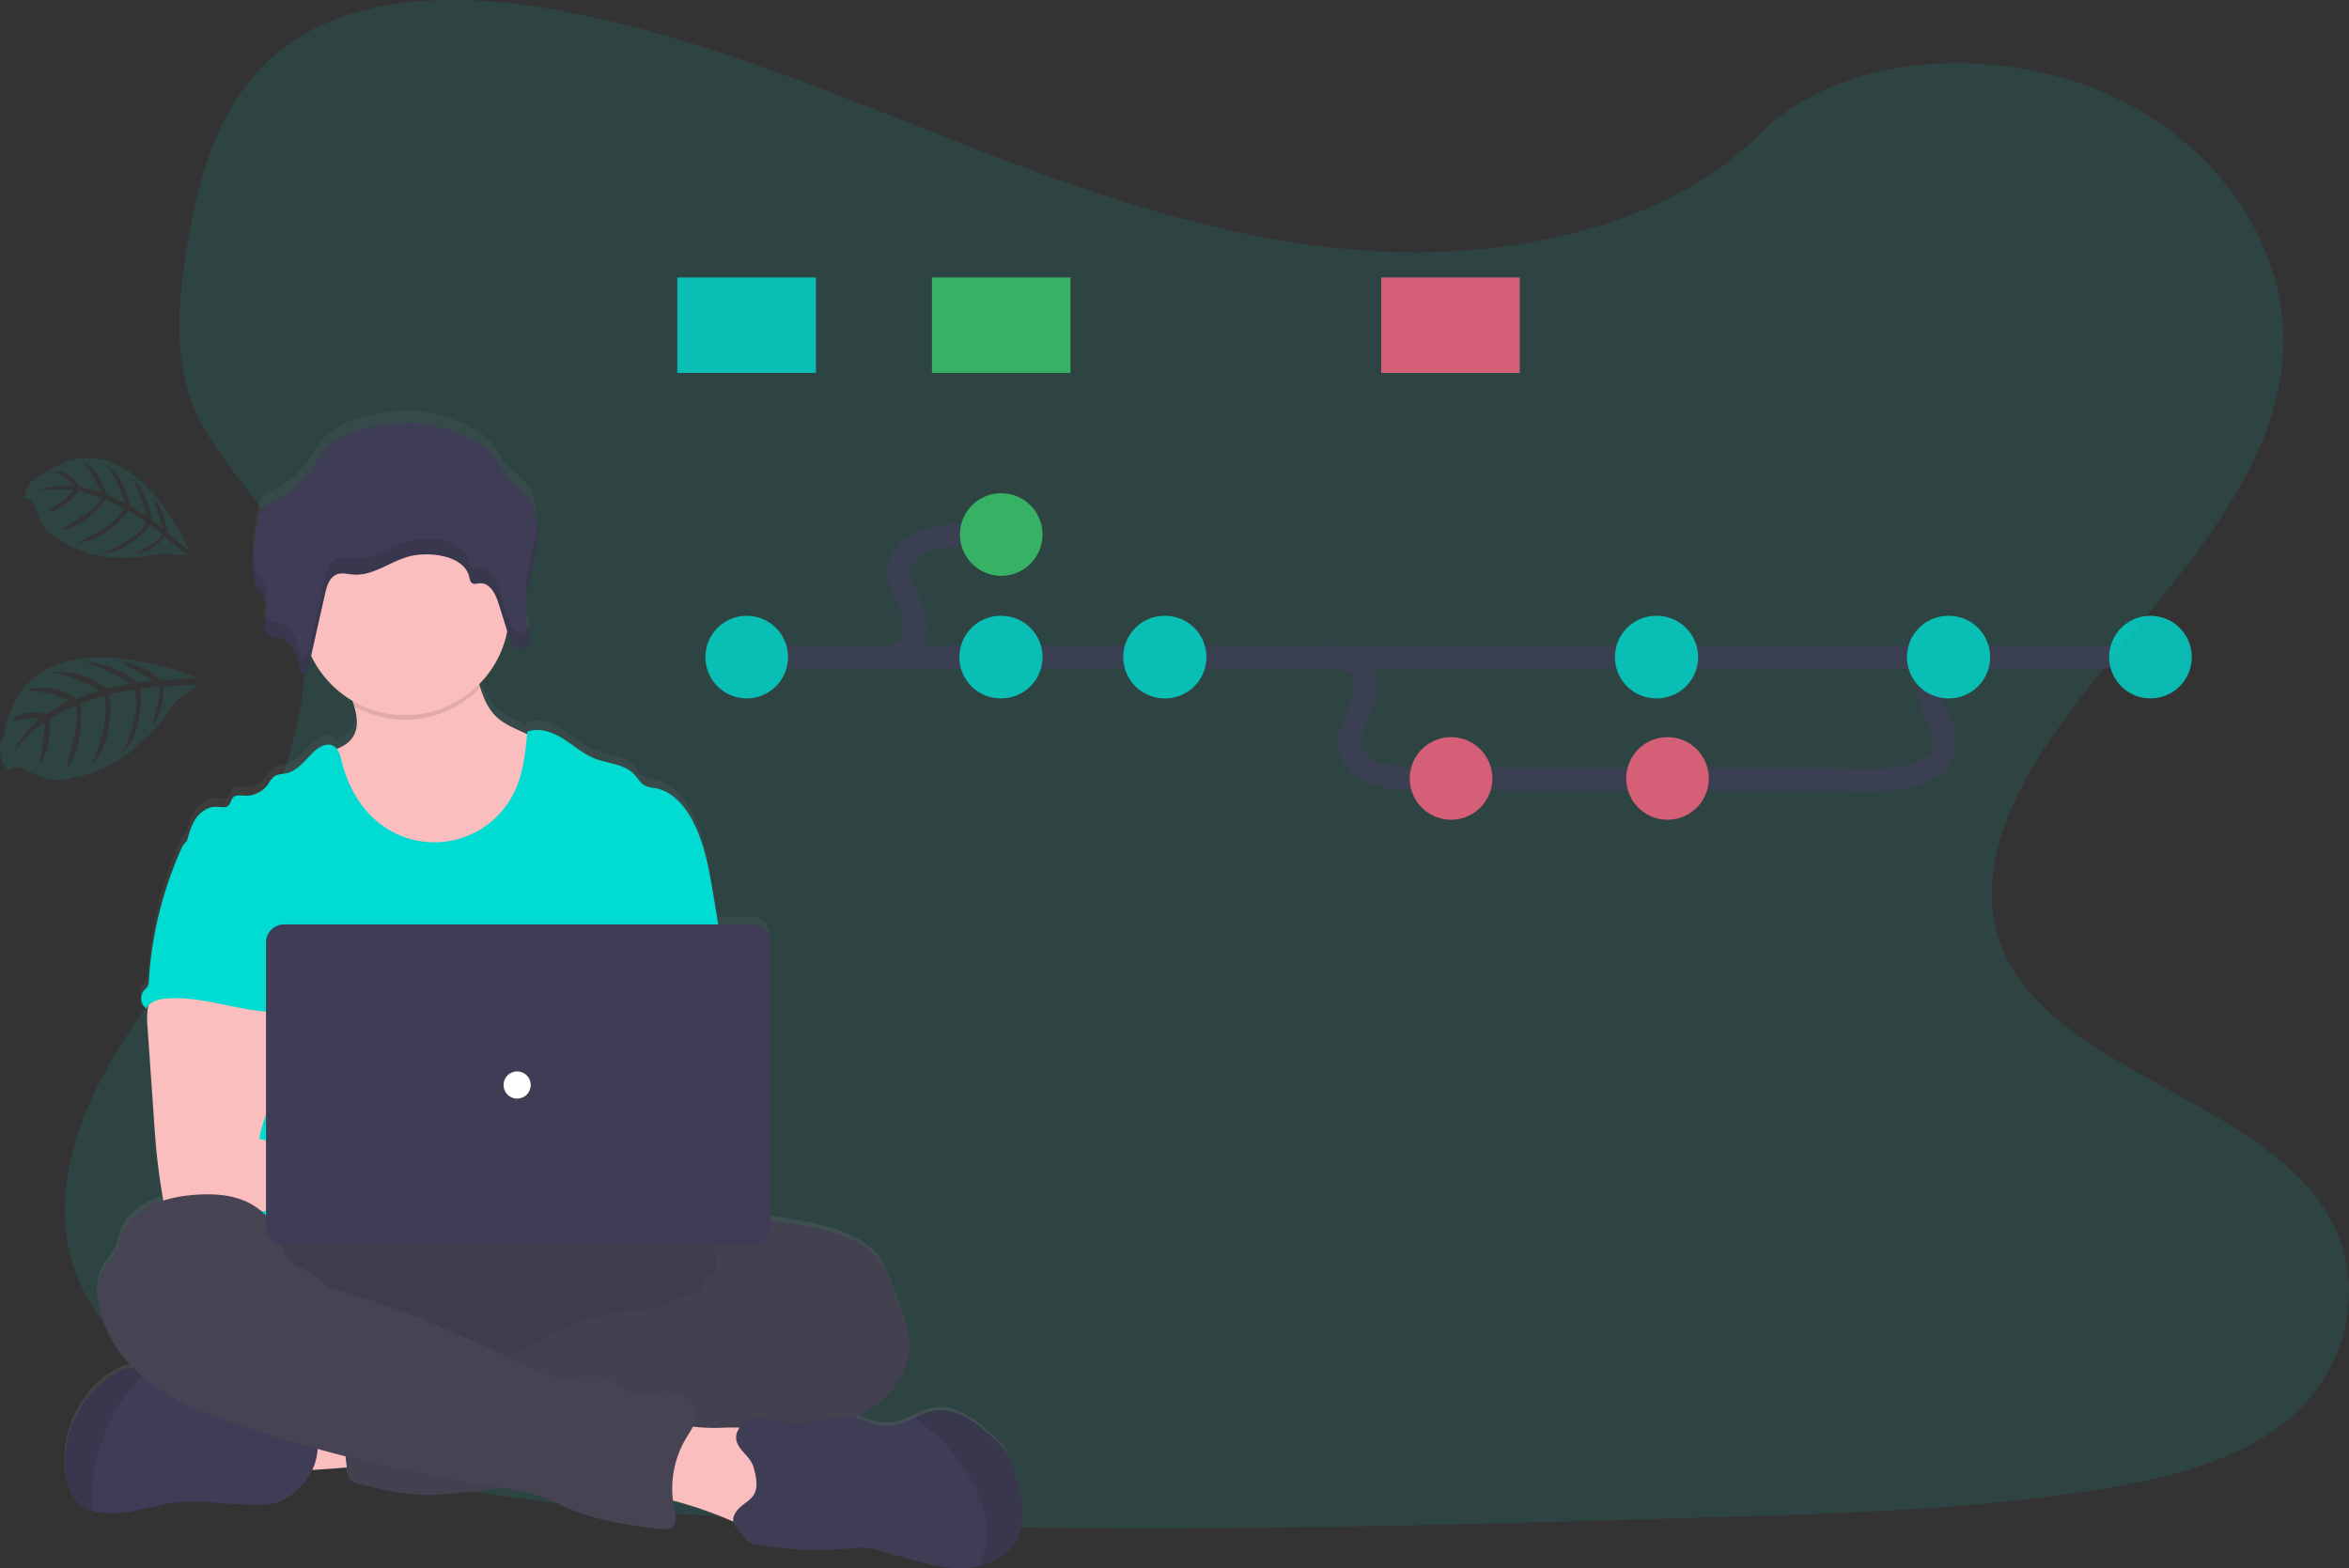
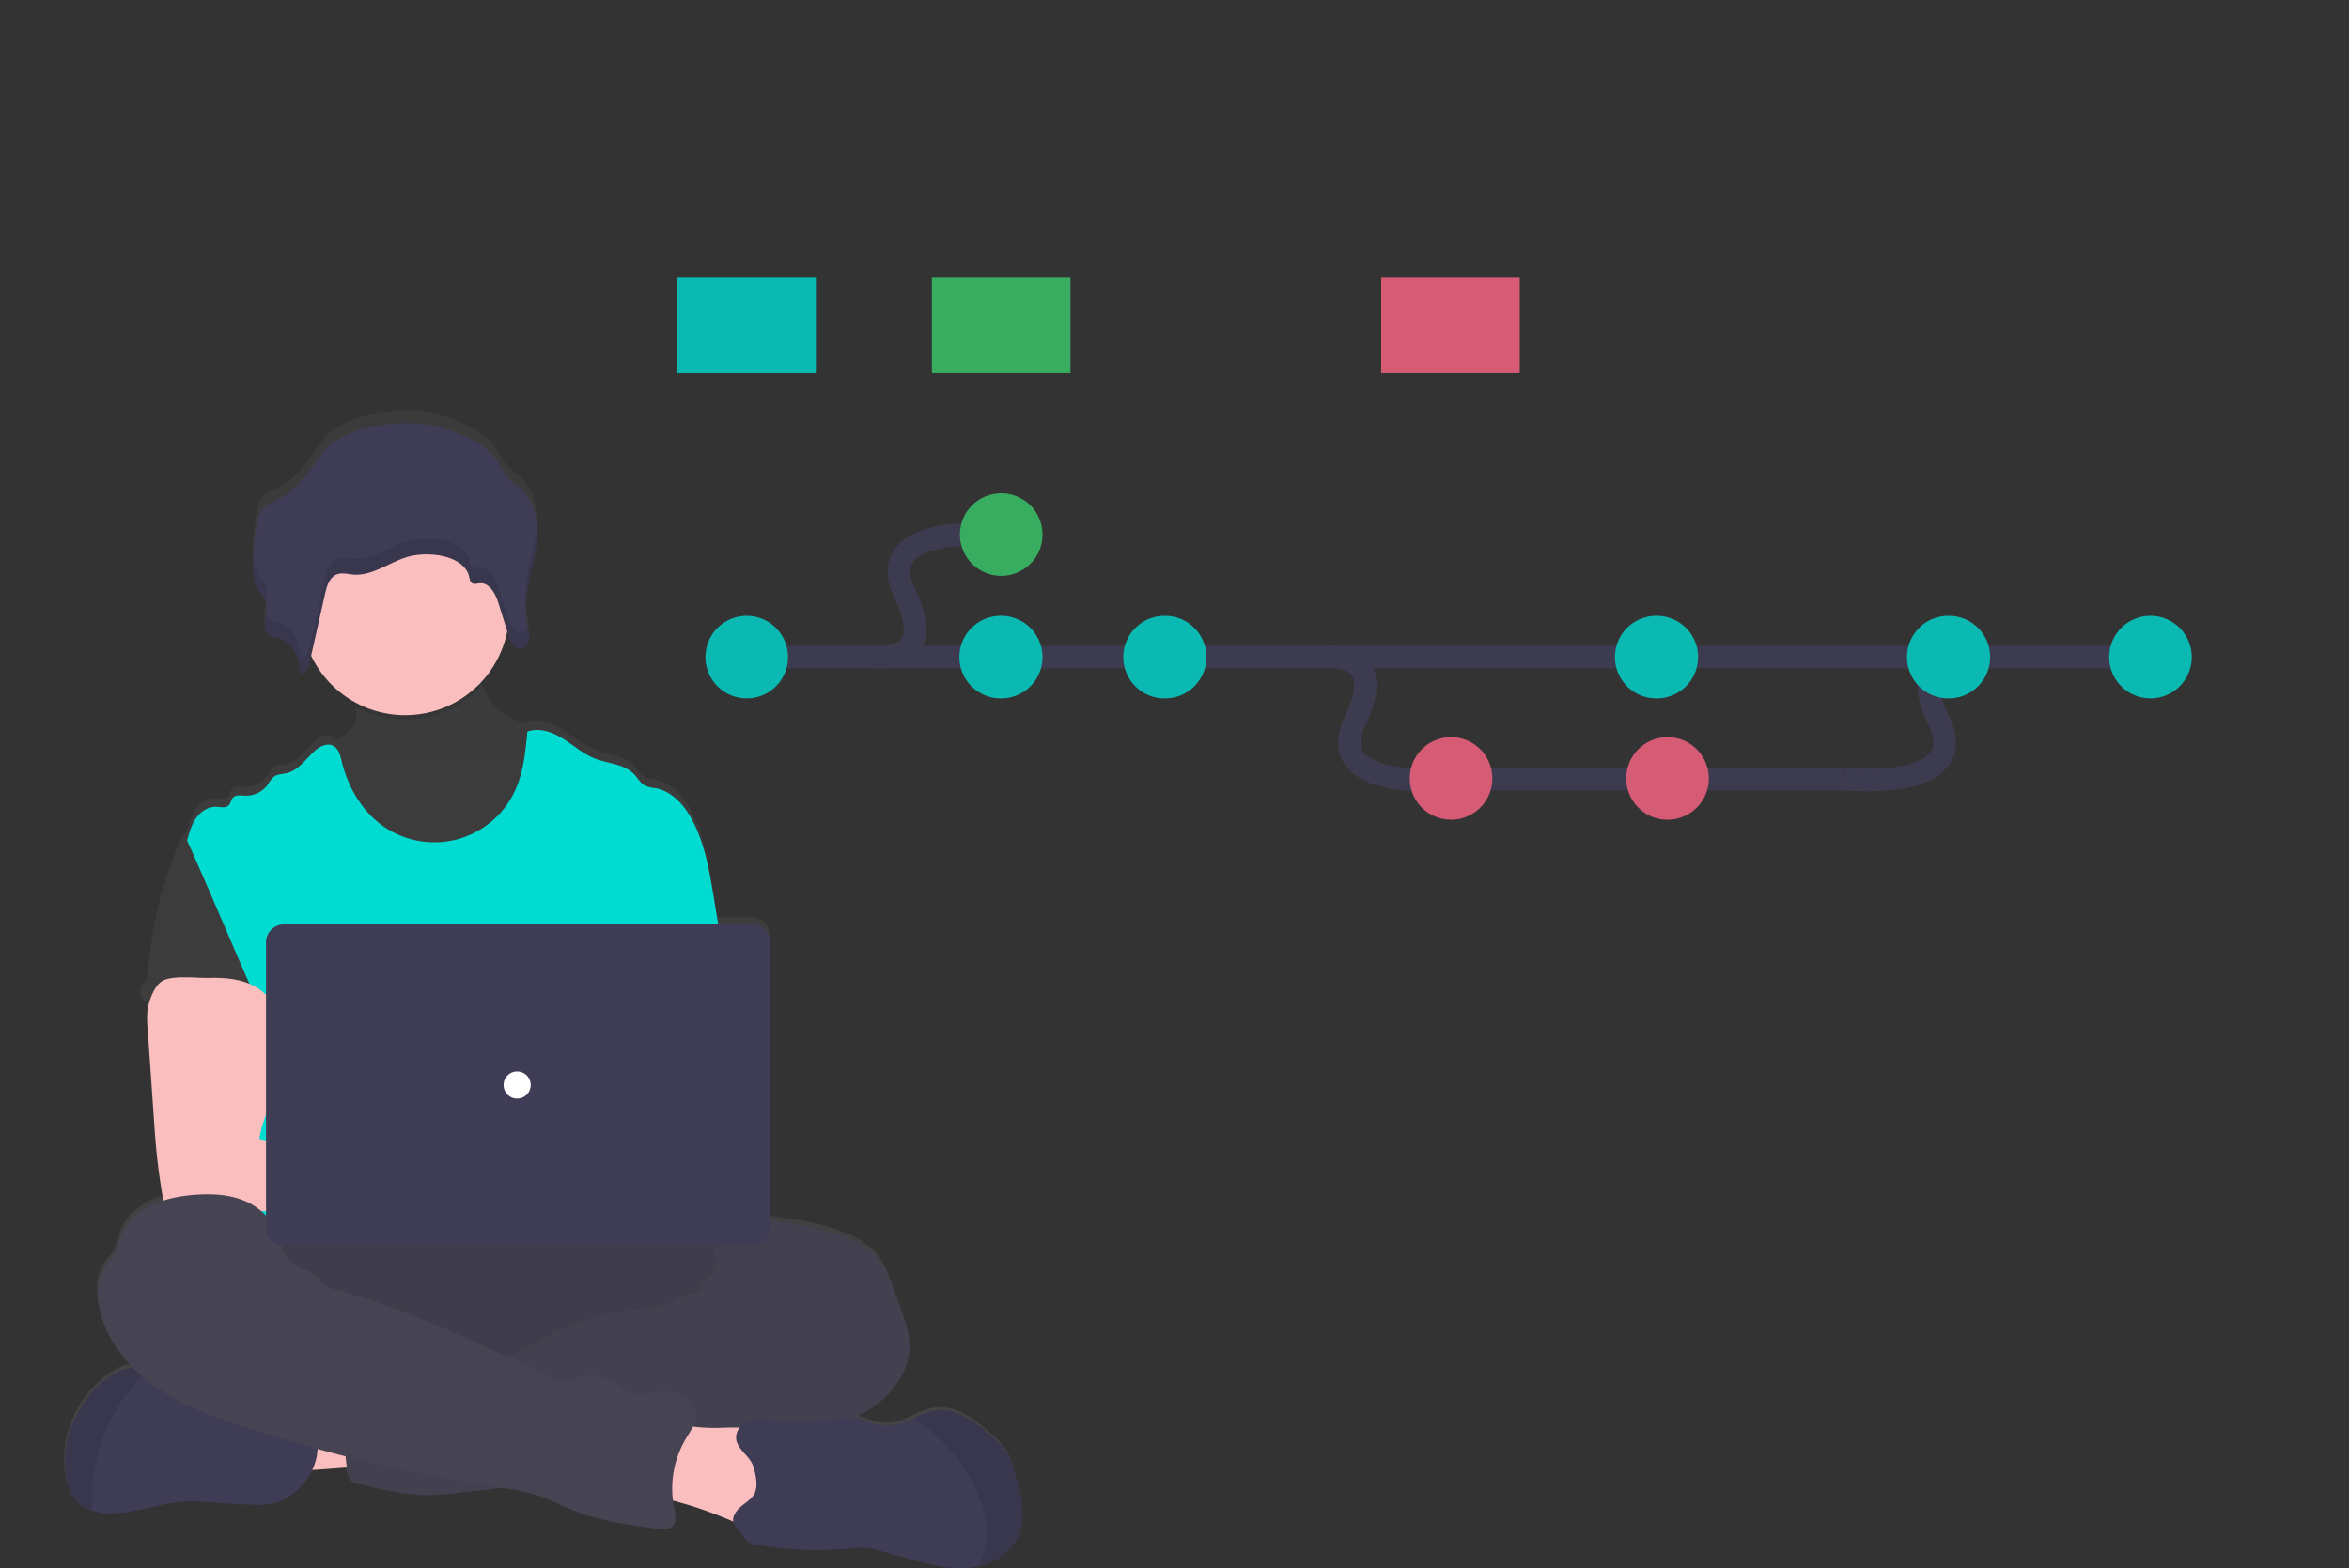
<svg xmlns="http://www.w3.org/2000/svg" width="313" height="209">
  <rect width="100%" height="100%" fill="#333333" stroke="none" />
  <defs>
    <linearGradient x1="50.023%" y1="100.006%" x2="50.023%" y2="-.009%" id="a">
      <stop stop-color="gray" stop-opacity=".25" offset="0%" />
      <stop stop-color="gray" stop-opacity=".12" offset="54%" />
      <stop stop-color="gray" stop-opacity=".1" offset="100%" />
    </linearGradient>
  </defs>
  <g fill="none" fill-rule="evenodd">
-     <path d="M185.479 33.582c-19.511-.679-38.094-6.976-55.842-13.867-17.748-6.891-35.32-14.527-54.365-18.178C63.023-.81 49.017-1.143 39.147 5.423c-9.497 6.33-12.566 17.228-14.218 27.348-1.24 7.618-1.972 15.63 1.432 22.76 2.36 4.95 6.554 9.11 9.454 13.851 10.088 16.496 2.958 36.838-7.977 52.944-5.125 7.555-11.076 14.772-15.034 22.808-3.959 8.037-5.789 17.258-2.328 25.464 3.434 8.139 11.613 14.241 20.47 18.536 17.995 8.724 39.192 11.223 59.88 12.637 45.769 3.132 91.786 1.776 137.677.419 16.985-.503 34.042-1.013 50.75-3.638 9.279-1.459 18.86-3.775 25.595-9.345 8.55-7.094 10.669-19.106 4.941-27.999-9.611-14.919-36.177-18.627-42.903-34.637-3.699-8.812.1-18.63 5.472-26.802 11.529-17.536 30.85-32.916 31.869-52.96.7-13.764-8.589-27.55-22.951-34.064-15.056-6.828-35.93-5.968-47.03 5.333-11.444 11.624-31.54 16.1-48.767 15.504Z" fill="#00DCD2" fill-rule="nonzero" opacity=".1" />
    <path d="M135.28 196.394c-.302-1.091-.603-2.194-1.206-3.144a10.986 10.986 0 0 0-1.975-2.161c-2.186-1.984-4.869-3.998-7.766-3.497-.896.198-1.762.514-2.574.94-.422.196-.848.392-1.282.558a6.383 6.383 0 0 1-3.865.338c-.663-.178-1.28-.498-1.935-.697a6.279 6.279 0 0 0-.95-.205 16.22 16.22 0 0 0 1.836-.967c3.25-1.99 5.843-5.586 5.481-9.433-.124-1.293-.567-2.532-1.007-3.753l-1.157-3.201c-.5-1.387-1.019-2.801-1.933-3.952-1.016-1.284-2.463-2.156-3.958-2.804-3.21-1.395-6.72-1.887-10.184-2.363l-.24-.033V124.6a2.41 2.41 0 0 0-2.413-2.411H95.6l-.603-3.684c-.573-3.5-1.167-7.063-2.78-10.213-1.055-2.062-2.734-4.031-4.998-4.435a4.837 4.837 0 0 1-1.3-.301c-.663-.326-1.025-1.05-1.534-1.583-1.315-1.377-3.452-1.398-5.213-2.11-1.555-.618-2.827-1.782-4.244-2.677-1.417-.895-3.178-1.531-4.746-.95 0 .115-.02.23-.033.34l-1.007-.463c-1.085-.504-2.191-1.02-3.063-1.845-1.118-1.055-1.715-2.454-2.18-3.94a22.017 22.017 0 0 1-.141-.467 13.996 13.996 0 0 0 3.75-7.16l.245.793c.055.178.119.353.193.524.124.332.332.626.602.854a1.056 1.056 0 0 0 .513.214.964.964 0 0 0 .374-.028 1.425 1.425 0 0 0 .904-.838c.048-.118.084-.241.106-.367.011-.076.018-.153.02-.23v-.313c0-.03 0-.1-.014-.15v-.08c0-.06-.018-.12-.03-.177-.012-.057 0-.033 0-.048-.015-.075-.034-.154-.049-.23v-.056c0-.019-.027-.124-.042-.187-.015-.064-.021-.082-.03-.124v-.018a10.361 10.361 0 0 1-.25-3.542c.18-1.56.468-3.107.862-4.627l.063-.275c.024-.105.049-.21.07-.32.048-.216.096-.433.141-.653l.109-.555.081-.495v-.063c.17-1.12.205-2.256.106-3.385-.139-1.577-.627-3.069-1.698-4.257-.756-.84-1.754-1.462-2.457-2.345-.657-.826-1.028-1.845-1.709-2.656-1.881-2.246-6.71-3.976-9.674-4.277-3.395-.344-8.879.524-11.616 2.529-1.013.738-1.706 1.809-2.412 2.821-1.296 1.885-2.767 3.766-4.845 4.824-.783.398-1.682.699-2.203 1.392a3.765 3.765 0 0 0-.588 1.562c-.4 1.963-.608 3.96-.621 5.963v.753c.006.751.166 1.493.47 2.18.048.102.103.202.16.301l.036.064c.365.52.687 1.07.965 1.642.069.16.118.329.147.5.052.442.024.89-.084 1.321 0 .067-.027.133-.04.2l-.026.129c0 .045 0 .09-.024.132-.024.13-.046.26-.064.386-.045.349-.023.703.067 1.043a1.373 1.373 0 0 0 .669.905c.172.082.354.139.543.168.19.034.382.055.57.097.24.055.472.14.69.256.208.1.404.226.582.374.087.08.17.164.25.253a4.22 4.22 0 0 1 .609.91c.216.437.388.893.515 1.363.079.28.145.564.202.847.027.127.052.253.073.377.02.124.042.25.06.374a.88.88 0 0 0 .241-.048c.443-.16.69-.676.83-1.176.023-.084.044-.166.062-.247.07-.302.142-.633.212-.95a13.979 13.979 0 0 0 5.501 6.06c.085.25.166.497.239.75.395 1.366.584 2.794-.1 3.988-.488.847-1.308 1.369-2.225 1.73a1.472 1.472 0 0 0-.497-.421c-.793-.398-1.746.084-2.412.678-1.206 1.091-2.189 2.656-3.774 3.015-.573.132-1.206.105-1.683.455a3.906 3.906 0 0 0-.78 1.025 3.587 3.587 0 0 1-3.085 1.537c-.551-.027-1.205-.154-1.582.25-.28.302-.302.778-.603 1.065-.404.397-1.068.205-1.631.18-1.074-.045-2.071.649-2.683 1.538-.612.889-.905 1.953-1.206 3.014v.018c-.078.057-.151.118-.22.184a3.189 3.189 0 0 0-.667 1.08 51.502 51.502 0 0 0-4.25 17.538c.006.295-.06.587-.193.85a4.114 4.114 0 0 1-.444.482 1.7 1.7 0 0 0-.37 1.266 1.69 1.69 0 0 0 .65 1.146c.088-.157.196-.301.323-.428a6.32 6.32 0 0 0-.084.398 10.697 10.697 0 0 0-.033 2.653c.285 4.188.574 8.373.865 12.555.081 1.185.163 2.367.271 3.548.211 2.287.513 4.565.905 6.834.018.103.039.208.066.302-2.457.78-4.643 2.19-5.562 4.546-.32.814-.464 1.7-.856 2.48-.431.857-1.14 1.54-1.61 2.379-.811 1.44-.847 3.207-.552 4.823.57 3.15 2.273 5.966 4.522 8.257h-.301a4.701 4.701 0 0 0-2.06.739c-4.757 2.779-7.476 8.742-6.484 14.186.196 1.064.537 2.143 1.248 2.954a4.674 4.674 0 0 0 2.195 1.345 7.68 7.68 0 0 0 1.619.3c3.708.303 7.299-1.416 11.016-1.56 1.231-.02 2.462.037 3.687.17 1.79.15 3.584.245 5.381.285 2.921.069 4.564-.71 6.427-2.891a7.86 7.86 0 0 0 1.137-1.791 203.02 203.02 0 0 0 4.604-.331l.018.174c.069.603.175 1.297.657 1.677.271.187.58.313.904.37 3.045.748 6.126 1.508 9.262 1.508 1.47-.03 2.94-.143 4.398-.338l5.508-.636c1.605.203 3.189.548 4.733 1.03 1.592.54 3.078 1.342 4.634 1.978 3.618 1.465 7.507 1.99 11.36 2.502.657.088 1.41.148 1.896-.301.627-.603.419-1.61.24-2.454a12.265 12.265 0 0 1-.168-1.043c2.6.685 5.144 1.568 7.61 2.64l.43.19c.127.658.733 1.182 1.315 1.89.19.3.414.577.666.827.288.187.615.304.956.344 4.067.757 8.22.945 12.34.557a12.582 12.582 0 0 1 2.543-.087c.624.085 1.24.223 1.84.413l3.487 1c2.572.736 5.204 1.48 7.872 1.315a10.136 10.136 0 0 0 1.607-.232c2.11-.49 4.076-1.667 5.09-3.563 1.431-2.578.77-5.75 0-8.583Z" fill="url(#a)" fill-rule="nonzero" />
    <path d="M37.69 195.805c-.636-1.447-1.239-3.111-.603-4.558a3.876 3.876 0 0 1 2.005-1.884 9.66 9.66 0 0 1 2.714-.669 37.832 37.832 0 0 1 8.82-.12c.215 1.694-.237 3.412-.626 5.049-.353 1.507-.555 1.73-2.11 1.809-1.008.054-9.961.907-10.2.373Z" fill="#FBBEBE" fill-rule="nonzero" />
    <path d="M64.537 186.044c23.81 0 43.111-5.398 43.111-12.058 0-6.659-19.302-12.058-43.111-12.058-23.81 0-43.111 5.399-43.111 12.058 0 6.66 19.301 12.058 43.11 12.058Z" fill="#464353" fill-rule="nonzero" />
    <path d="M64.537 186.044c23.81 0 43.111-5.398 43.111-12.058 0-6.659-19.302-12.058-43.111-12.058-23.81 0-43.111 5.399-43.111 12.058 0 6.66 19.301 12.058 43.11 12.058Z" fill="#000" fill-rule="nonzero" opacity=".1" />
-     <path d="M72.267 110.332a13.414 13.414 0 0 1-6.916 6.282 17.358 17.358 0 0 1-5.49 1.043c-2.047.093-4.136-.039-6.06-.739-2.58-.934-4.724-2.845-6.33-5.073-1.608-2.228-2.714-4.772-3.676-7.337-.506-1.336-.989-2.759-.75-4.17 1.552-.352 3.253-.87 4.054-2.248.685-1.182.495-2.599.1-3.95a20.637 20.637 0 0 0-.37-1.127c-.302-.874-1.342-2.535-.604-3.283.461-.473 2.394-.714 3.06-1.022 2.053-.946 3.946-2.315 6.201-2.764 1.951-.389 3.965-.024 5.912.38.259.037.507.127.73.262.254.215.443.497.543.814.554 1.35.88 2.843 1.326 4.25.464 1.475 1.061 2.858 2.18 3.904.871.817 1.98 1.33 3.066 1.827l2.67 1.224c.476.178.907.457 1.264.817.35.48.558 1.048.603 1.64a15.32 15.32 0 0 1-1.513 9.27Z" fill="#FBBEBE" fill-rule="nonzero" />
    <path d="M63.985 91.65a13.868 13.868 0 0 1-16.783 2.49 20.466 20.466 0 0 0-.371-1.127c-.301-.874-1.341-2.535-.603-3.283.461-.473 2.394-.714 3.06-1.022 2.053-.946 3.946-2.315 6.201-2.764 1.95-.389 3.965-.024 5.912.38.259.037.507.127.73.262.254.215.442.497.543.814.54 1.35.865 2.843 1.31 4.25Z" fill="#000" fill-rule="nonzero" opacity=".1" />
    <path d="M53.985 95.307c7.659 0 13.868-6.208 13.868-13.867 0-7.658-6.209-13.866-13.868-13.866-7.659 0-13.868 6.208-13.868 13.866 0 7.659 6.209 13.867 13.868 13.867Z" fill="#FBBEBE" fill-rule="nonzero" />
    <path d="m96.237 126.444-1.14-6.903c-.576-3.464-1.17-6.994-2.78-10.114-1.058-2.044-2.737-3.991-5-4.395a4.858 4.858 0 0 1-1.303-.301c-.663-.32-1.025-1.037-1.535-1.568-1.314-1.363-3.455-1.384-5.215-2.077-1.556-.603-2.828-1.764-4.245-2.65-1.417-.886-3.18-1.507-4.748-.94-.253 2.698-.522 5.456-1.667 7.913a11.84 11.84 0 0 1-17.866 4.449c-2.686-2.022-4.407-5.143-5.21-8.407-.195-.796-.418-1.71-1.151-2.074-.793-.398-1.745.084-2.412.669-1.206 1.082-2.191 2.632-3.777 2.996-.573.133-1.206.106-1.682.453a3.83 3.83 0 0 0-.784 1.015c-.347.491-.81.887-1.35 1.153a3.607 3.607 0 0 1-1.734.373c-.552-.027-1.206-.154-1.583.247-.28.301-.302.772-.603 1.052-.407.395-1.067.202-1.634.181-1.073-.045-2.071.642-2.686 1.507-.615.865-.905 1.936-1.206 2.973 3.295 7.337 6.31 14.683 9.605 22.021.154.276.236.587.238.904a2.197 2.197 0 0 1-.41.904c-1.616 2.596-1.565 5.861-1.387 8.911.178 3.051.395 6.274-.967 9.008-.371.75-.854 1.438-1.206 2.188-.826 1.7-1.125 7.139-.642 8.965h68.157c-1.3-3.572-.805-10.74-.534-14.533.19-2.652-.301-5.302-.512-7.955-.461-5.417-.136-10.557-1.031-15.965Z" fill="#00DCD2" fill-rule="nonzero" />
    <path d="M19.704 134.342c-.12.873-.132 1.757-.036 2.632l.866 12.441c.08 1.173.162 2.342.27 3.512.209 2.27.52 4.522.905 6.77a1.203 1.203 0 0 0 1.236 1.173c3.814.808 7.754.775 11.646.555 5.94-.332 11.87-1.088 17.817-.959 1.532.033 3.317 0 4.245-1.206.929-1.205.389-3.156-.823-4.13-1.212-.973-2.858-1.205-4.413-1.205-2.06-.021-4.119.271-6.172.15-1.884-.111-3.726-.566-5.553-1.022l-5.125-1.275c.196-1.552.787-3.014 1.348-4.488 1.007-2.614 1.947-5.315 1.965-8.115.018-2.801-1.037-5.746-3.331-7.35-1.887-1.317-4.317-1.561-6.617-1.507-1.673.048-4.565-.353-6.093.301-1.209.531-1.908 2.539-2.135 3.723Z" fill="#FBBEBE" fill-rule="nonzero" />
    <path d="M99.725 162.787c1.004-.383 2.11-.244 3.186-.099 3.464.473 6.979.958 10.19 2.342 1.508.645 2.943 1.507 3.962 2.777.904 1.142 1.432 2.541 1.932 3.918l1.158 3.172c.44 1.205.886 2.435 1.01 3.717.361 3.795-2.234 7.373-5.499 9.345-3.265 1.971-7.109 2.673-10.853 3.409a345.17 345.17 0 0 0-11.233 2.412c-1.74.451-3.504.798-5.285 1.04-3.992.452-8.164-.214-11.957 1.106-1.507.528-2.987 1.311-4.552 1.676-1.04.219-2.09.379-3.147.479l-7.178.82a39.05 39.05 0 0 1-4.402.338c-3.135 0-6.22-.742-9.264-1.483a2.341 2.341 0 0 1-.905-.365c-.482-.38-.588-1.052-.657-1.661a288.248 288.248 0 0 1-.808-8.094c-.072-.877-.126-1.827.353-2.565.603-.905 1.779-1.188 2.852-1.363a74.449 74.449 0 0 1 13.771-.955c1.752-1.752 4.64-1.761 6.934-2.714.844-.387 1.66-.831 2.445-1.329a31.955 31.955 0 0 1 13.425-4.241c.927-.029 1.848-.16 2.746-.392 1.776-.552 3.395-2.053 5.219-1.685.226-.624.383-1.459.904-1.887.26-.221.579-.368.817-.603.504-.51.549-1.312.473-2.023-.075-.712-.244-1.441-.06-2.134.077-.263.19-.514.335-.745.904-1.562 2.27-2.363 4.088-2.213Z" fill="#464353" fill-rule="nonzero" />
    <path d="M99.725 162.787c1.004-.383 2.11-.244 3.186-.099 3.464.473 6.979.958 10.19 2.342 1.508.645 2.943 1.507 3.962 2.777.904 1.142 1.432 2.541 1.932 3.918l1.158 3.172c.44 1.205.886 2.435 1.01 3.717.361 3.795-2.234 7.373-5.499 9.345-3.265 1.971-7.109 2.673-10.853 3.409a345.17 345.17 0 0 0-11.233 2.412c-1.74.451-3.504.798-5.285 1.04-3.992.452-8.164-.214-11.957 1.106-1.507.528-2.987 1.311-4.552 1.676-1.04.219-2.09.379-3.147.479l-7.178.82a39.05 39.05 0 0 1-4.402.338c-3.135 0-6.22-.742-9.264-1.483a2.341 2.341 0 0 1-.905-.365c-.482-.38-.588-1.052-.657-1.661a288.248 288.248 0 0 1-.808-8.094c-.072-.877-.126-1.827.353-2.565.603-.905 1.779-1.188 2.852-1.363a74.449 74.449 0 0 1 13.771-.955c1.752-1.752 4.64-1.761 6.934-2.714.844-.387 1.66-.831 2.445-1.329a31.955 31.955 0 0 1 13.425-4.241c.927-.029 1.848-.16 2.746-.392 1.776-.552 3.395-2.053 5.219-1.685.226-.624.383-1.459.904-1.887.26-.221.579-.368.817-.603.504-.51.549-1.312.473-2.023-.075-.712-.244-1.441-.06-2.134.077-.263.19-.514.335-.745.904-1.562 2.27-2.363 4.088-2.213Z" fill="#000" fill-rule="nonzero" opacity=".05" />
    <path d="M40.464 197.668c-1.866 2.162-3.51 2.934-6.43 2.864a94.027 94.027 0 0 1-5.385-.28 30.12 30.12 0 0 0-3.69-.172c-3.72.145-7.31 1.848-11.022 1.549a7.815 7.815 0 0 1-1.619-.301 4.714 4.714 0 0 1-2.197-1.332c-.712-.805-1.053-1.872-1.249-2.927-.991-5.409 1.728-11.299 6.488-14.051a4.765 4.765 0 0 1 2.062-.733 4.898 4.898 0 0 1 2.087.458l.045.019a15.773 15.773 0 0 1 5.167 3.448 2.9 2.9 0 0 0 .79.636c.298.113.613.172.931.175l3.962.25c.67.02 1.338.112 1.99.275.718.25 1.417.553 2.092.904 2.131.953 4.495 1.206 6.798 1.574.222.012.434.097.603.241a.939.939 0 0 1 .187.392 7.686 7.686 0 0 1-1.61 7.011Z" fill="#3F3D56" fill-rule="nonzero" />
    <path d="M19.554 182.764a23.812 23.812 0 0 0-3.965 4.956 24.808 24.808 0 0 0-3.238 9.81 18.21 18.21 0 0 0-.033 3.801 4.714 4.714 0 0 1-2.197-1.332c-.712-.805-1.053-1.872-1.249-2.928-.991-5.408 1.728-11.298 6.488-14.05a4.765 4.765 0 0 1 2.062-.733 4.898 4.898 0 0 1 2.087.458l.045.018Z" fill="#000" fill-rule="nonzero" opacity=".1" />
    <path d="M96.276 190.265c2.216-.061 4.703-.172 6.331 1.32 1.552 1.411 1.757 3.738 1.86 5.833l.118 2.433c.036.742.066 1.507-.233 2.195-.53 1.205-1.986 1.787-3.316 1.718-1.33-.07-2.55-.651-3.765-1.176a52.965 52.965 0 0 0-10.25-3.228 55.48 55.48 0 0 1 .572-5.023c.184-1.154.215-3.086.986-4.045.817-1.013 1.882-.464 2.99-.277a24.06 24.06 0 0 0 4.707.25Z" fill="#FBBEBE" fill-rule="nonzero" />
    <path d="M37.718 165.82c0 .301-.474 0-.516-.323-.332-2.438-2.267-4.449-4.522-5.426-2.255-.976-4.824-1.028-7.266-.796-3.693.35-7.838 1.764-9.189 5.216-.32.807-.464 1.682-.856 2.456-.434.85-1.142 1.529-1.613 2.355-.81 1.429-.844 3.18-.551 4.796.787 4.311 3.735 7.997 7.307 10.551 3.573 2.553 7.748 4.078 11.912 5.453a206.653 206.653 0 0 0 33.765 8.064c1.857.28 3.732.539 5.51 1.136 1.593.534 3.082 1.333 4.637 1.96 3.618 1.453 7.51 1.971 11.366 2.481.657.084 1.41.144 1.896-.302.627-.582.42-1.595.242-2.43a13.066 13.066 0 0 1 1.54-9.272c.645-1.085 1.483-2.198 1.363-3.455-.145-1.465-1.604-2.502-3.057-2.737-1.453-.235-2.93.112-4.39.301-.503.067-1.052.109-1.492-.147a2.995 2.995 0 0 1-.585-.519 6.613 6.613 0 0 0-7.7-1.076c-.54.302-1.356-.371-1.917-.624l-6.34-2.87c-7.284-3.295-14.603-6.605-22.31-8.691a4.681 4.681 0 0 1-1.717-.714c-.383-.302-.658-.712-1.01-1.046-.77-.727-1.84-1.016-2.762-1.532-.922-.515-1.956-1.775-1.745-2.809Z" fill="#464353" fill-rule="nonzero" />
    <path d="M135.459 205.217c-1.013 1.878-2.979 3.047-5.089 3.53-.53.119-1.068.196-1.61.229-2.668.166-5.303-.573-7.875-1.302l-3.491-.983c-.6-.189-1.215-.326-1.839-.41a12.582 12.582 0 0 0-2.544.087 45.092 45.092 0 0 1-12.361-.554 2.183 2.183 0 0 1-.955-.341 4.769 4.769 0 0 1-.667-.817c-.95-1.142-1.971-1.809-.847-3.316.648-.874 1.851-1.311 2.355-2.315.503-1.004.181-2.43-.118-3.467-.407-1.432-1.745-2.05-2.225-3.364-.358-.992.244-2.143 1.152-2.683.907-.539 2.029-.582 3.075-.443 1.046.139 2.071.434 3.123.515 3.093.248 6.256-1.347 9.225-.449.655.199 1.273.516 1.936.691a6.438 6.438 0 0 0 3.868-.335c.434-.163.859-.359 1.281-.552a10.327 10.327 0 0 1 2.578-.931c2.897-.498 5.583 1.507 7.769 3.464.75.622 1.414 1.342 1.974 2.14.603.94.923 2.035 1.206 3.114.799 2.788 1.459 5.929.079 8.492Z" fill="#3F3D56" fill-rule="nonzero" />
    <path d="M135.459 205.217c-1.013 1.878-2.979 3.047-5.089 3.53a9.852 9.852 0 0 0 1.07-5.173c-.181-2.867-1.441-5.568-3.048-7.949a28.209 28.209 0 0 0-3.358-4.091c-.959-.965-2.138-1.731-3.169-2.614a10.327 10.327 0 0 1 2.578-.931c2.897-.498 5.583 1.507 7.769 3.463.75.623 1.414 1.343 1.974 2.141.603.94.923 2.035 1.206 3.114.787 2.806 1.447 5.947.067 8.51Z" fill="#000" fill-rule="nonzero" opacity=".1" />
-     <path d="M24.754 112.219a3.112 3.112 0 0 0-.67 1.07 50.596 50.596 0 0 0-4.25 17.37 1.74 1.74 0 0 1-.196.841 3.687 3.687 0 0 1-.443.479 1.665 1.665 0 0 0 .283 2.412c.498-.938 1.689-1.242 2.747-1.324 5.068-.401 10.018 1.957 15.1 1.779-.358-1.239-.874-2.43-1.166-3.684-1.293-5.568 1.932-11.63-.045-16.993-.395-1.073-1.055-2.128-2.096-2.598a5.565 5.565 0 0 0-1.341-.356c-1.284-.232-3.84-1.224-5.083-.826-.458.148-.64.579-1.019.838-.576.371-1.341.506-1.82.992Z" fill="#00DCD2" fill-rule="nonzero" />
    <path d="M100.27 123.192H37.847a2.402 2.402 0 0 0-2.403 2.402v38.001a2.403 2.403 0 0 0 2.403 2.403h62.423a2.403 2.403 0 0 0 2.403-2.403v-38.001a2.402 2.402 0 0 0-2.403-2.402Z" fill="#3F3D56" fill-rule="nonzero" />
    <path d="M68.908 146.403a1.808 1.808 0 1 0 .002-3.616 1.808 1.808 0 0 0-.002 3.616Z" fill="#FFF" fill-rule="nonzero" />
    <path d="M44.404 58.934c-1.013.732-1.706 1.784-2.412 2.794-1.299 1.866-2.77 3.73-4.847 4.77-.787.394-1.685.693-2.207 1.38-.31.465-.51.993-.588 1.546a30.638 30.638 0 0 0-.621 5.909c0 .989.042 2.008.48 2.906.412.844 1.157 1.558 1.31 2.478.118.717-.147 1.432-.24 2.152-.094.72.069 1.574.735 1.917.36.135.734.224 1.116.263 2.004.446 2.677 2.797 2.981 4.742.682-.04.99-.82 1.13-1.456l2.09-9.288c.226-1.007.603-2.174 1.607-2.526.672-.232 1.408-.015 2.11.045 2.759.226 5.092-1.905 7.79-2.493a9.95 9.95 0 0 1 2.626-.175c2.129.105 4.604.98 5.056 2.966.075.323.12.709.422.868.301.16.618.025.935 0 1.35-.135 2.146 1.384 2.535 2.626l1.417 4.522c.21.684.567 1.49 1.308 1.577.685.084 1.266-.564 1.369-1.206.102-.642-.12-1.309-.268-1.954-.667-2.969.352-6.008.973-8.983.621-2.975.733-6.394-1.35-8.685-.757-.829-1.752-1.447-2.457-2.321-.657-.82-1.028-1.827-1.71-2.632-1.884-2.221-6.716-3.937-9.68-4.22-3.386-.368-8.872.491-11.61 2.478Z" fill="#3F3D56" fill-rule="nonzero" />
    <g opacity=".1" fill="#000" fill-rule="nonzero">
      <path d="M69.15 84.346c-.742-.09-1.098-.904-1.31-1.576l-1.416-4.522c-.389-1.245-1.185-2.764-2.536-2.626-.316.033-.657.157-.934 0-.277-.156-.347-.545-.422-.868-.452-1.99-2.927-2.86-5.056-2.966-.879-.058-1.762 0-2.626.172-2.698.603-5.031 2.713-7.79 2.493-.711-.058-1.447-.275-2.11-.043-1.016.35-1.38 1.508-1.607 2.527l-2.09 9.284c-.14.64-.448 1.42-1.13 1.456-.301-1.941-.977-4.292-2.981-4.739a4.736 4.736 0 0 1-1.116-.262 1.308 1.308 0 0 1-.582-.648c-.054.28-.117.56-.153.841-.09.718.069 1.574.735 1.917.36.135.734.224 1.116.263 2.004.446 2.677 2.797 2.981 4.742.682-.04.99-.82 1.13-1.456l2.09-9.288c.226-1.007.603-2.174 1.607-2.526.672-.233 1.408-.016 2.11.045 2.759.226 5.092-1.905 7.79-2.493a9.951 9.951 0 0 1 2.626-.175c2.129.106 4.604.98 5.056 2.966.075.323.12.709.422.868.301.16.618.025.934 0 1.351-.135 2.147 1.384 2.536 2.626.47 1.51.942 3.017 1.417 4.522.21.684.567 1.489 1.308 1.577.685.084 1.266-.564 1.369-1.206a4.093 4.093 0 0 0-.18-1.601 1.244 1.244 0 0 1-1.189.696ZM35.523 78.607c-.154-.92-.905-1.634-1.312-2.478a4.958 4.958 0 0 1-.446-1.809c0 .338-.03.675-.033 1.016 0 .989.042 2.008.48 2.906.334.684.886 1.287 1.163 1.983a4.54 4.54 0 0 0 .148-1.618ZM71.223 72.192c-.548 2.629-1.404 5.305-1.14 7.94.173-1.944.74-3.9 1.14-5.83a15.37 15.37 0 0 0 .35-4.47 18.444 18.444 0 0 1-.35 2.36Z" />
    </g>
    <g opacity=".8">
      <path stroke="#3F3D56" stroke-width="3" d="M99.498 87.57h188.44M116.24 87.566s9.011 1.251 4.344-8.417c-4.667-9.667 12.662-7.837 12.662-7.837M176.254 87.566s9.011-1.248 4.344 8.42c-4.666 9.667 12.662 7.837 12.662 7.837M262.666 87.566s-9.014-1.248-4.344 8.42c4.669 9.667-12.662 7.837-12.662 7.837M245.66 103.82h-49.724" />
      <path d="M99.499 93.07a5.502 5.502 0 1 0 0-11.004 5.502 5.502 0 0 0 0 11.004Z" fill="#00DCD2" fill-rule="nonzero" />
-       <path d="M133.339 76.735a5.502 5.502 0 1 0 0-11.003 5.502 5.502 0 0 0 0 11.003Z" fill="#3ACC6C" fill-rule="nonzero" />
+       <path d="M133.339 76.735a5.502 5.502 0 1 0 0-11.003 5.502 5.502 0 0 0 0 11.003" fill="#3ACC6C" fill-rule="nonzero" />
      <path d="M133.339 93.07a5.502 5.502 0 1 0 0-11.003 5.502 5.502 0 0 0 0 11.004ZM155.178 93.07a5.502 5.502 0 1 0 0-11.003 5.502 5.502 0 0 0 0 11.004Z" fill="#00DCD2" fill-rule="nonzero" />
      <path d="M193.351 109.24a5.502 5.502 0 1 0 0-11.004 5.502 5.502 0 0 0 0 11.004ZM222.196 109.24a5.502 5.502 0 1 0 0-11.004 5.502 5.502 0 0 0 0 11.004Z" fill="#FF6584" fill-rule="nonzero" />
      <path d="M220.691 93.07a5.502 5.502 0 1 0 0-11.003 5.502 5.502 0 0 0 0 11.004ZM286.546 93.07a5.502 5.502 0 1 0 0-11.004 5.502 5.502 0 0 0 0 11.004ZM259.606 93.07a5.502 5.502 0 1 0 0-11.003 5.502 5.502 0 0 0 0 11.004ZM108.715 36.976h-18.46v12.721h18.46z" fill="#00DCD2" fill-rule="nonzero" />
      <path fill="#3ACC6C" fill-rule="nonzero" d="M142.637 36.976h-18.46v12.721h18.46z" />
      <path fill="#FF6584" fill-rule="nonzero" d="M202.504 36.976h-18.46v12.721h18.46z" />
    </g>
-     <path d="M26.032 90.243S3.492 80.765.537 97.867c0 0-1.54 2.664.603 4.865 0 0 .46-1.182 2.637.039.778.43 1.604.766 2.46 1.001a5.533 5.533 0 0 0 3.504-.187s7.413-.401 13.647-10.099c0 0 2.675-1.652 2.807-2.273l-4.468.302s.344 3.27-1.507 5.233c0 0 1.64-5.076.853-5.218-.16-.03-2.36.26-2.36.26s.57 5.688-2.412 8.63c0 0 2.767-5.785 1.564-8.528l-3.298.636s.905 5.984-2.357 9.462c0 0 2.683-6.15 1.646-9.272l-3.157 1.06s.76 5.852-1.968 8.743c0 0 2.381-7.419 1.26-8.44 0 0-2.84 1.15-3.446 1.808 0 0 .45 4.22-1.284 5.743 0 0 1.064-5.125.536-5.336 0 0-3.298 2.484-4.305 4.627 0 0 1.254-3.273 3.892-5.124 0 0-2.215-.374-3.919.551 0 0 1.14-2.173 4.718-1.142 0 0 2.65-1.836 3.18-1.809 0 0-3.385-1.507-5.83-1.32 0 0 2.623-1.508 6.657 1.01l3.15-1.137s-4.371-2.24-6.56-2.23c0 0 2.912-1.128 7.377 2.007l3.226-.657s-3.618-2.216-6.057-2.731c0 0 2.925-.465 6.989 2.577l2.203-.184s-2.668-1.573-3.476-1.956c-.808-.383-.771-.63-.771-.63a10.519 10.519 0 0 1 5.167 2.466s4.576-.09 4.594-.371ZM25.2 73.253s-7.983-18.47-19.484-10c0 0-2.43.706-2.412 3.226 0 0 .947-.44 1.547 1.529.22.698.523 1.367.904 1.992a4.522 4.522 0 0 0 2.186 1.884s4.634 3.986 13.868 1.776c0 0 2.532.54 2.963.25l-2.822-2.372s-1.66 2.14-3.886 2.242c0 0 3.868-2.08 3.482-2.613-.078-.109-1.552-1.188-1.552-1.188s-2.9 3.702-6.331 3.76c0 0 4.941-1.864 5.788-4.176l-2.321-1.507s-2.927 4.073-6.847 4.284c0 0 5.098-2.126 6.262-4.573L14.064 66.6s-2.882 3.919-6.141 4.066c0 0 5.643-3.05 5.556-4.295 0 0-2.342-.935-3.087-.88 0 0-2.132 2.758-4.034 2.68 0 0 3.555-2.44 3.362-2.864 0 0-3.377-.404-5.195.301 0 0 2.61-1.23 5.23-.826 0 0-1.103-1.486-2.637-1.899 0 0 1.917-.642 3.455 2.005 0 0 2.617.422 2.924.735 0 0-1.149-2.83-2.713-4.106 0 0 2.412.603 3.376 4.393l2.52 1.118s-1.32-3.822-2.628-5.061c0 0 2.372.988 3.24 5.396l2.292 1.444s-.886-3.377-2.041-5.074c0 0 2.002 1.393 2.68 5.514l1.417 1.145s-.69-2.454-.953-3.14c-.262-.688-.1-.815-.1-.815a8.636 8.636 0 0 1 1.656 4.425s2.785 2.545 2.957 2.391Z" opacity=".1" fill="#00DCD2" fill-rule="nonzero" />
  </g>
</svg>